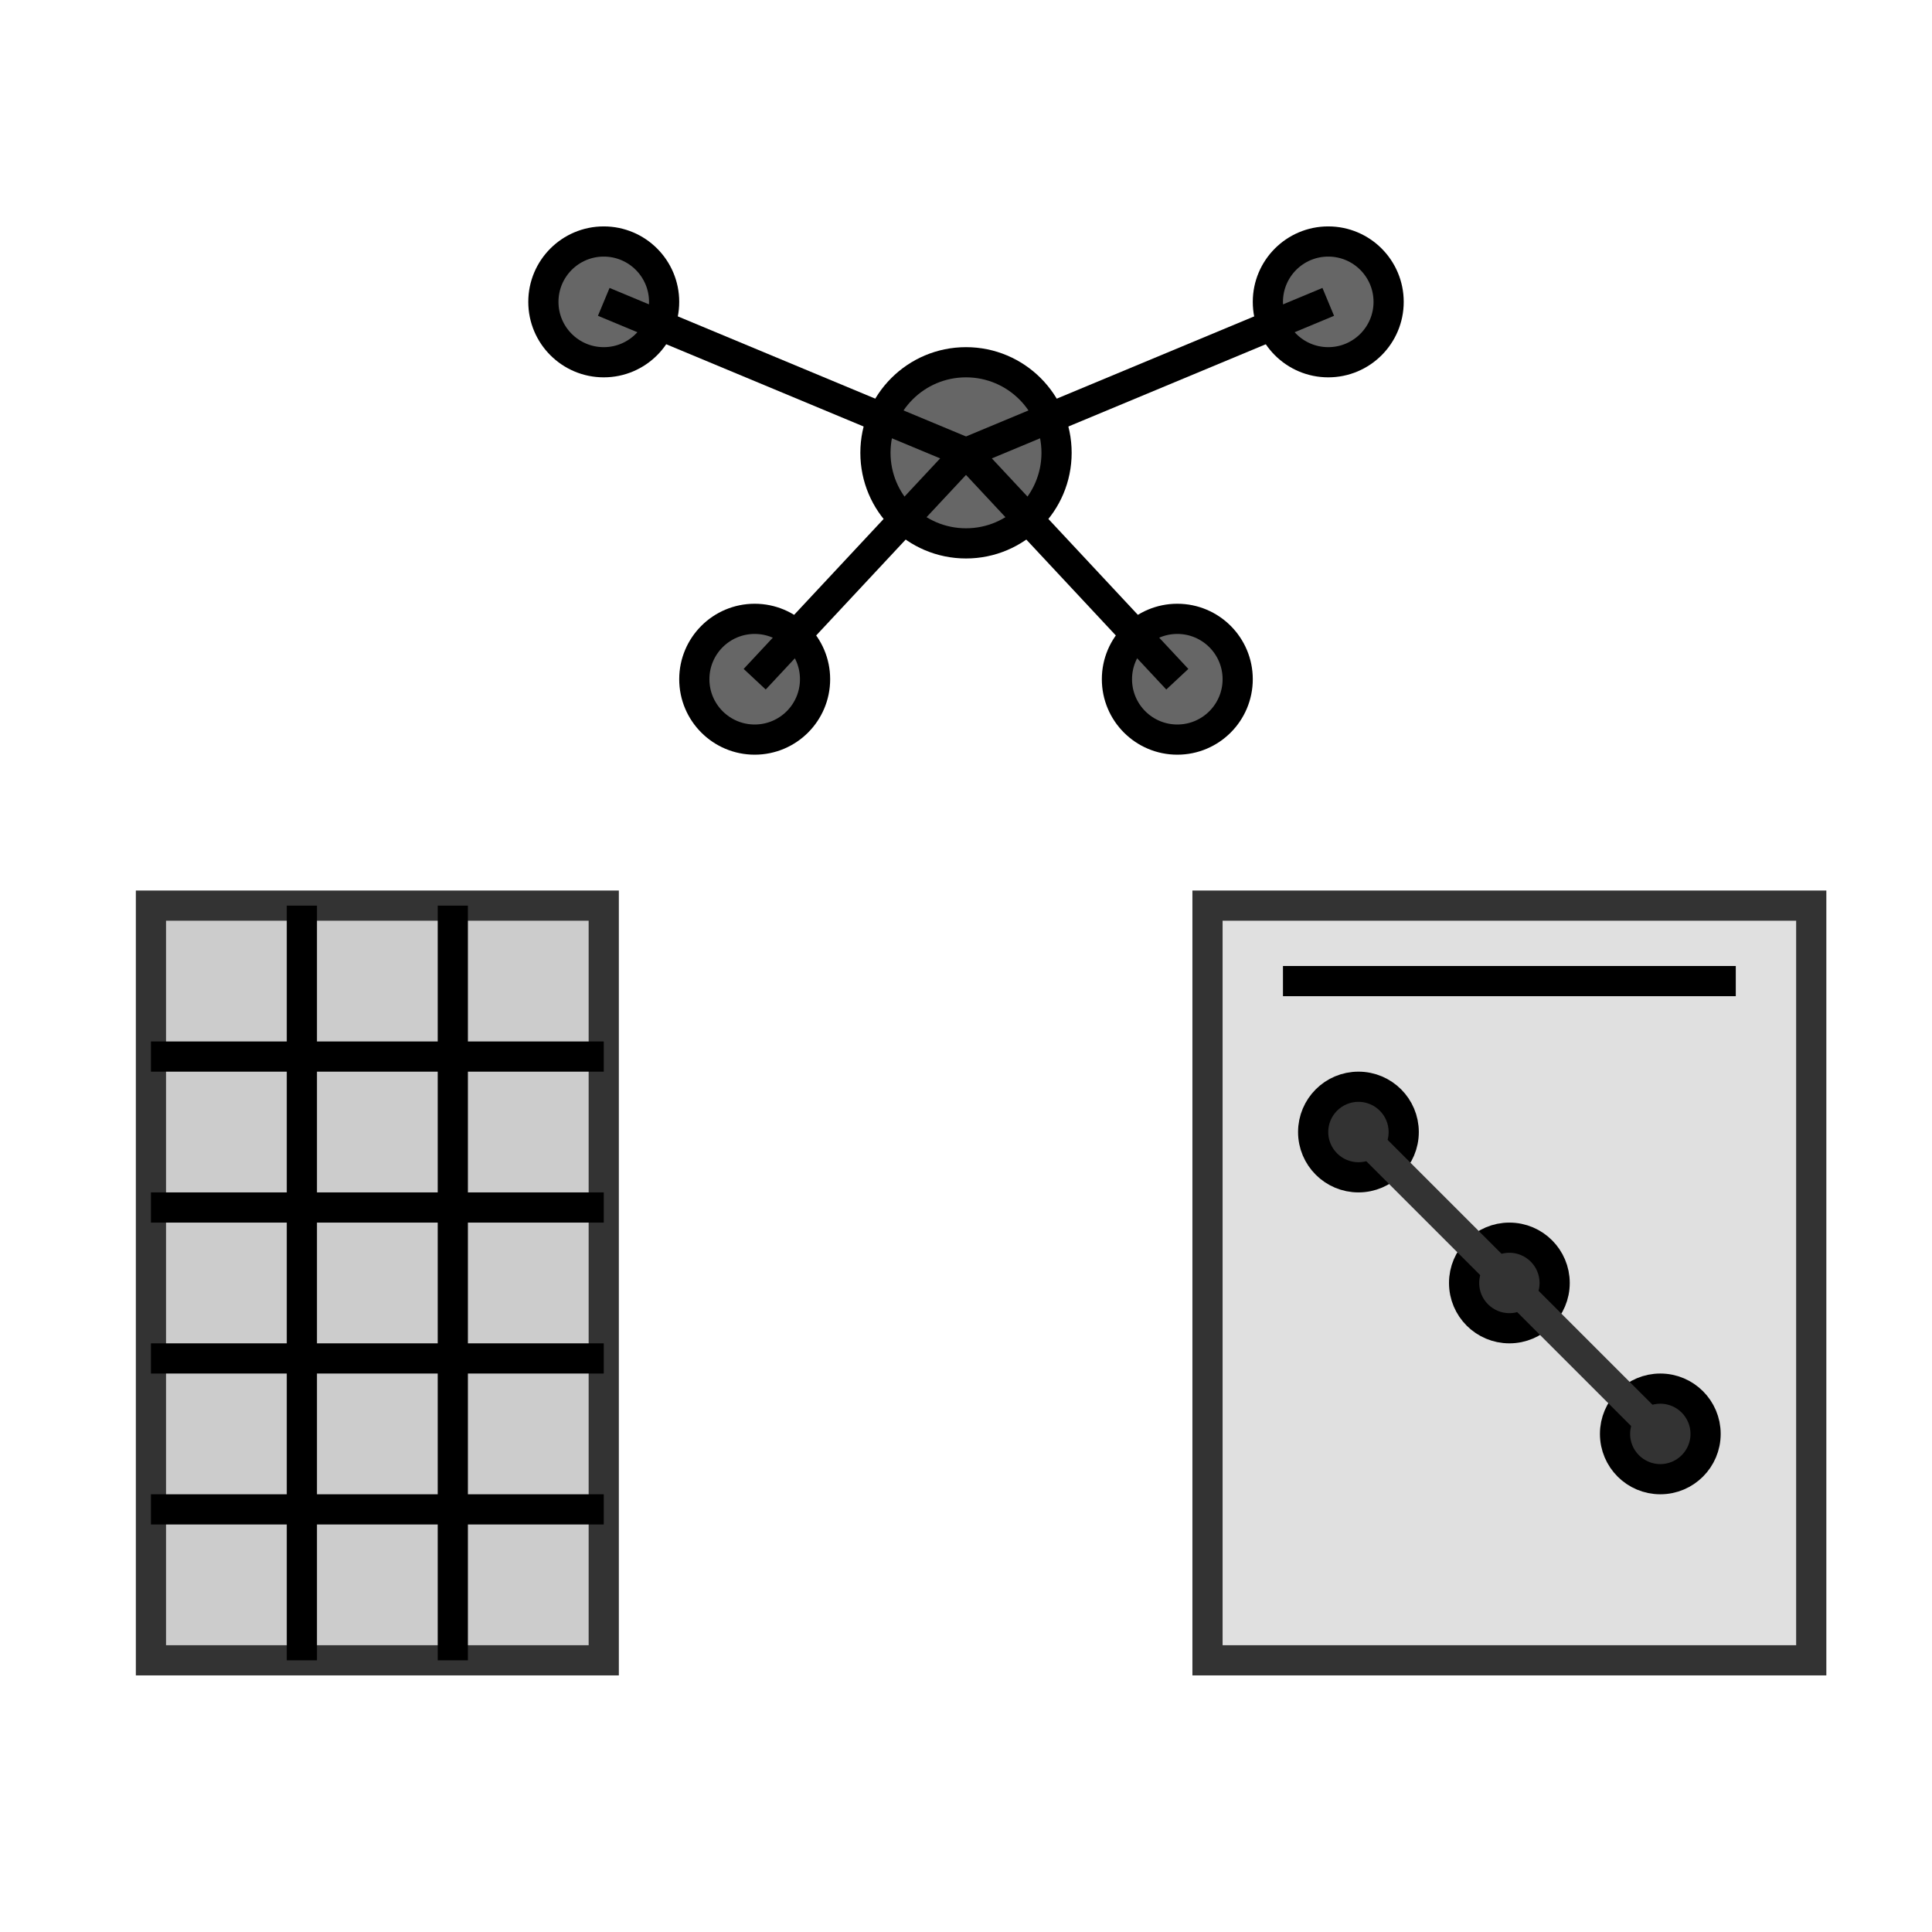
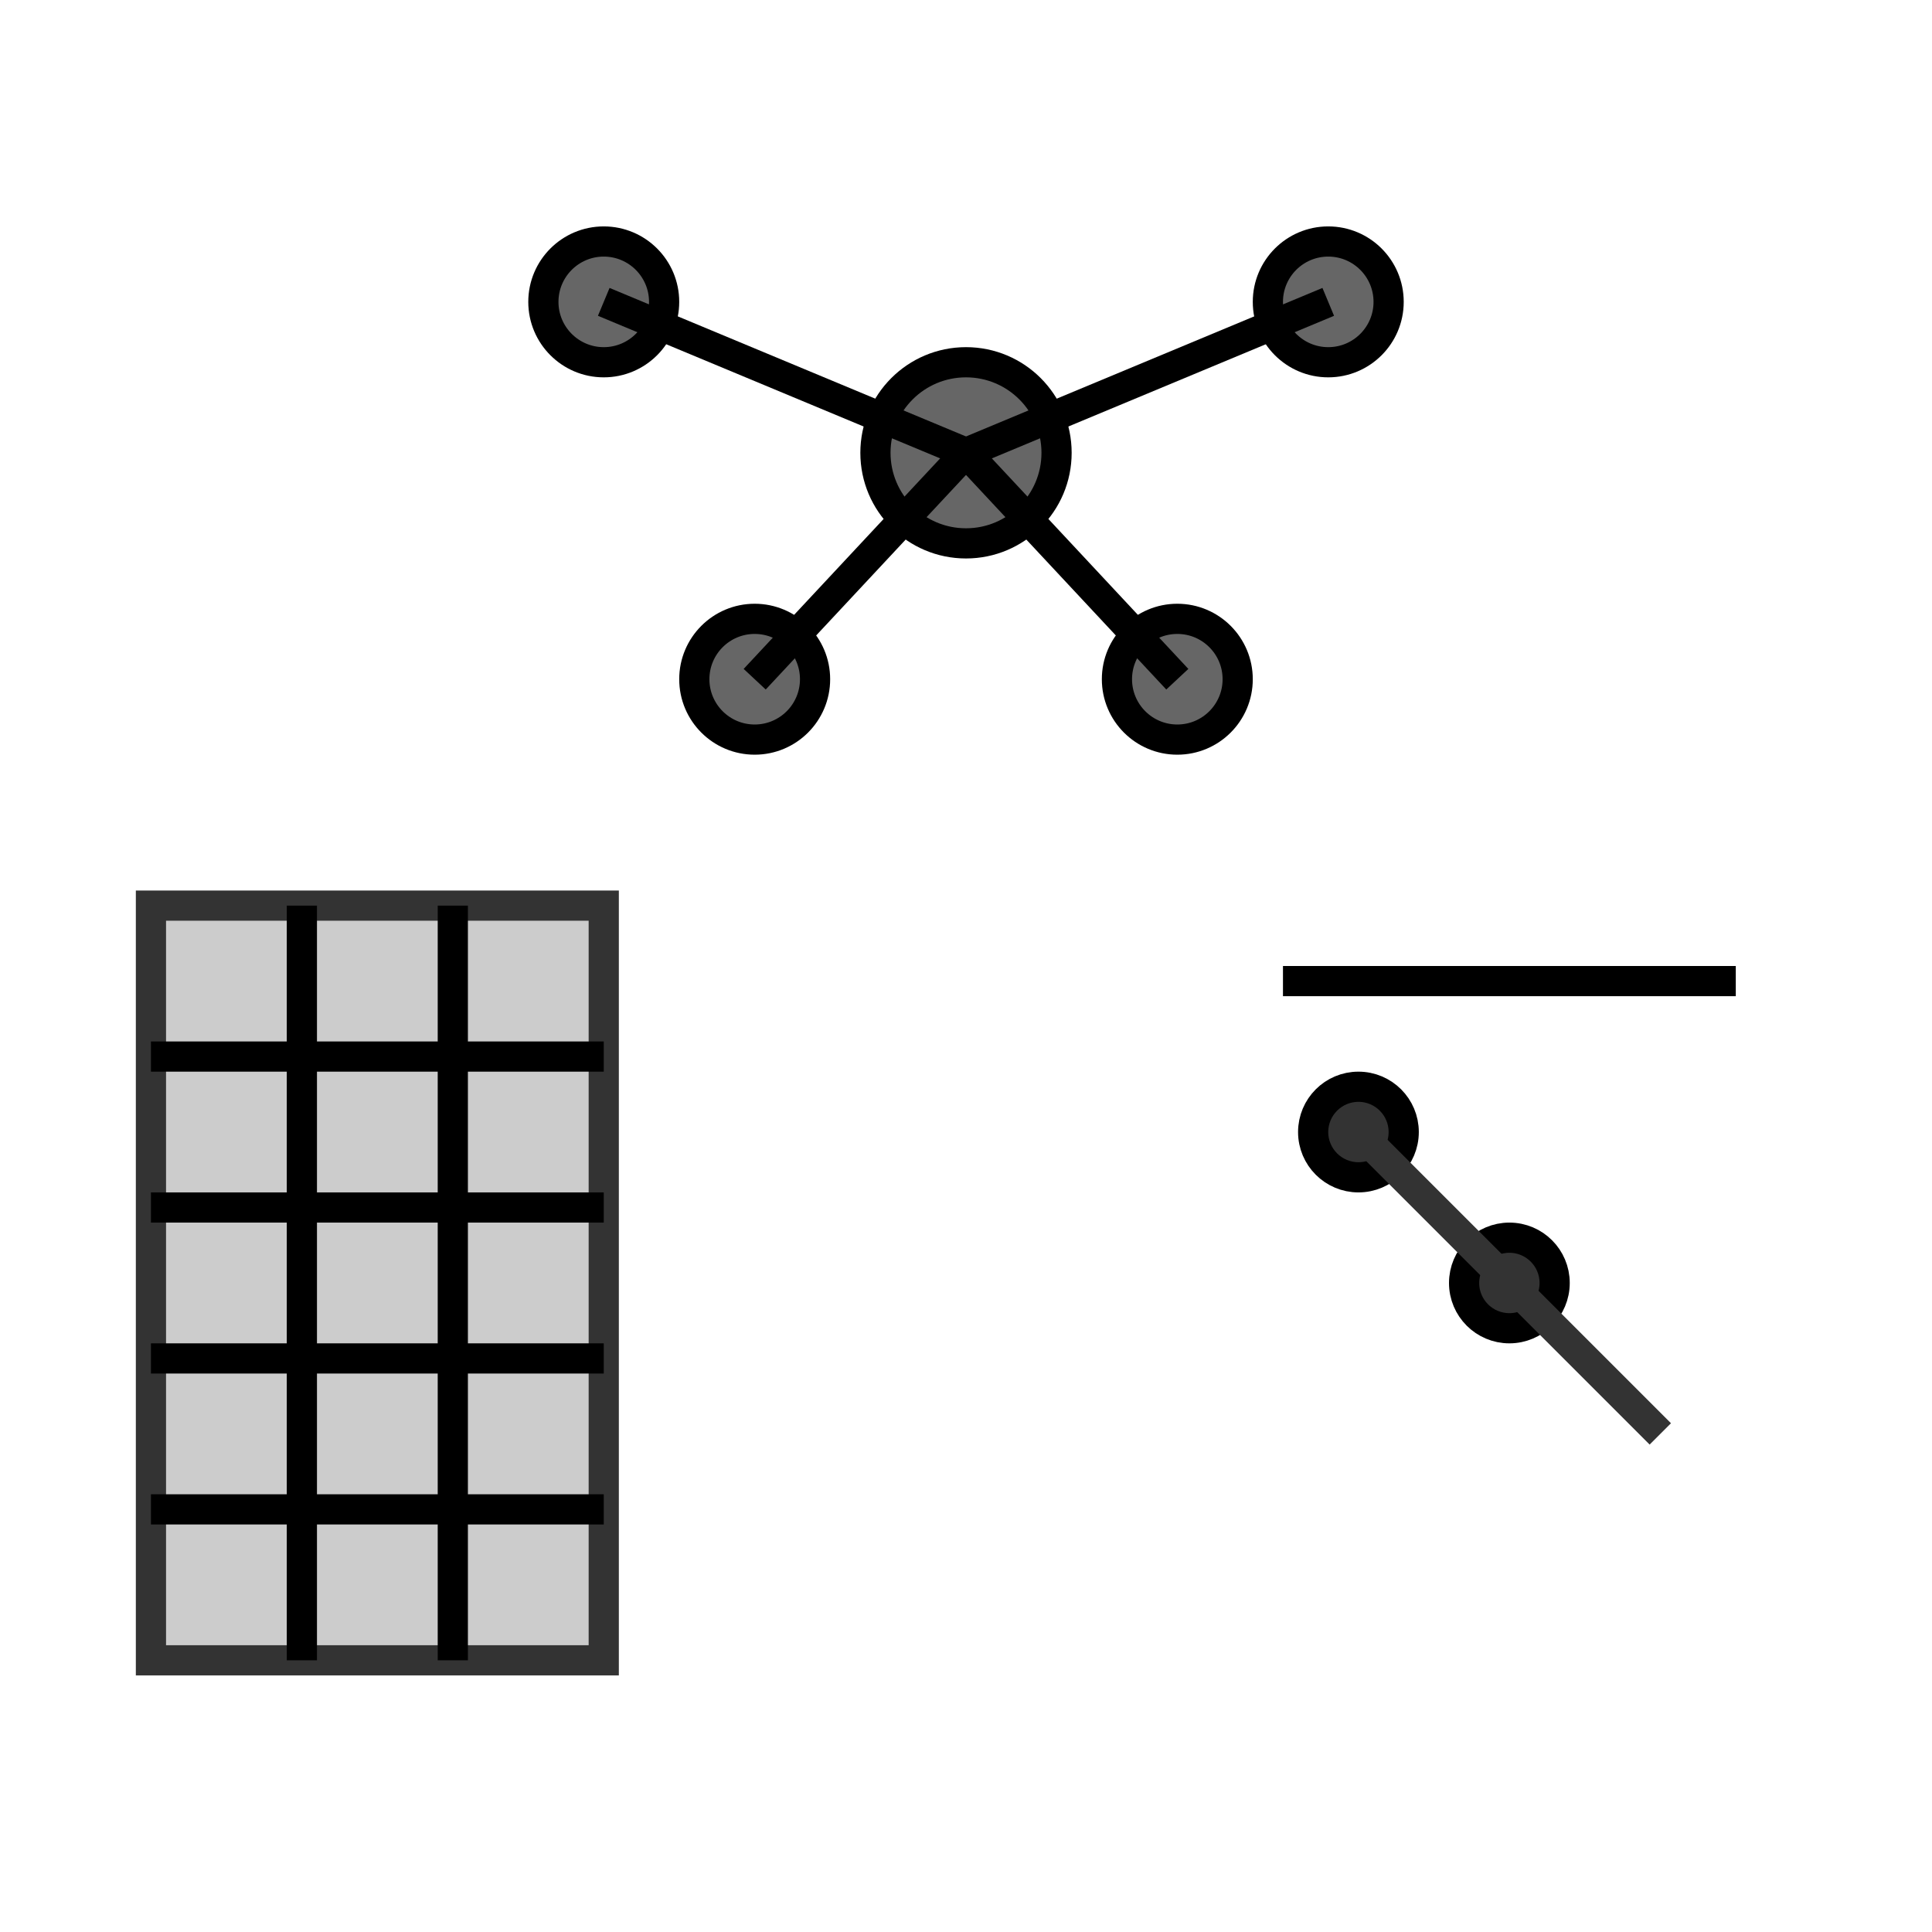
<svg xmlns="http://www.w3.org/2000/svg" width="128" height="128" viewBox="0 0 128 128">
  <rect width="128" height="128" fill="#fff" />
  <g stroke="#000" stroke-width="2" fill="none">
    <rect x="10" y="60" width="30" height="50" stroke="#333" fill="#ccc" />
    <line x1="20" y1="60" x2="20" y2="110" />
    <line x1="30" y1="60" x2="30" y2="110" />
    <line x1="10" y1="70" x2="40" y2="70" />
    <line x1="10" y1="80" x2="40" y2="80" />
    <line x1="10" y1="90" x2="40" y2="90" />
    <line x1="10" y1="100" x2="40" y2="100" />
-     <rect x="80" y="60" width="40" height="50" stroke="#333" fill="#e0e0e0" />
    <line x1="85" y1="65" x2="115" y2="65" />
    <circle cx="90" cy="75" r="3" fill="#333" />
    <circle cx="100" cy="85" r="3" fill="#333" />
-     <circle cx="110" cy="95" r="3" fill="#333" />
    <path d="M90 75 L100 85 L110 95" stroke="#333" />
    <circle cx="64" cy="30" r="6" fill="#666" />
    <circle cx="40" cy="20" r="4" fill="#666" />
    <circle cx="88" cy="20" r="4" fill="#666" />
    <circle cx="50" cy="45" r="4" fill="#666" />
    <circle cx="78" cy="45" r="4" fill="#666" />
    <line x1="64" y1="30" x2="40" y2="20" />
    <line x1="64" y1="30" x2="88" y2="20" />
    <line x1="64" y1="30" x2="50" y2="45" />
    <line x1="64" y1="30" x2="78" y2="45" />
  </g>
</svg>